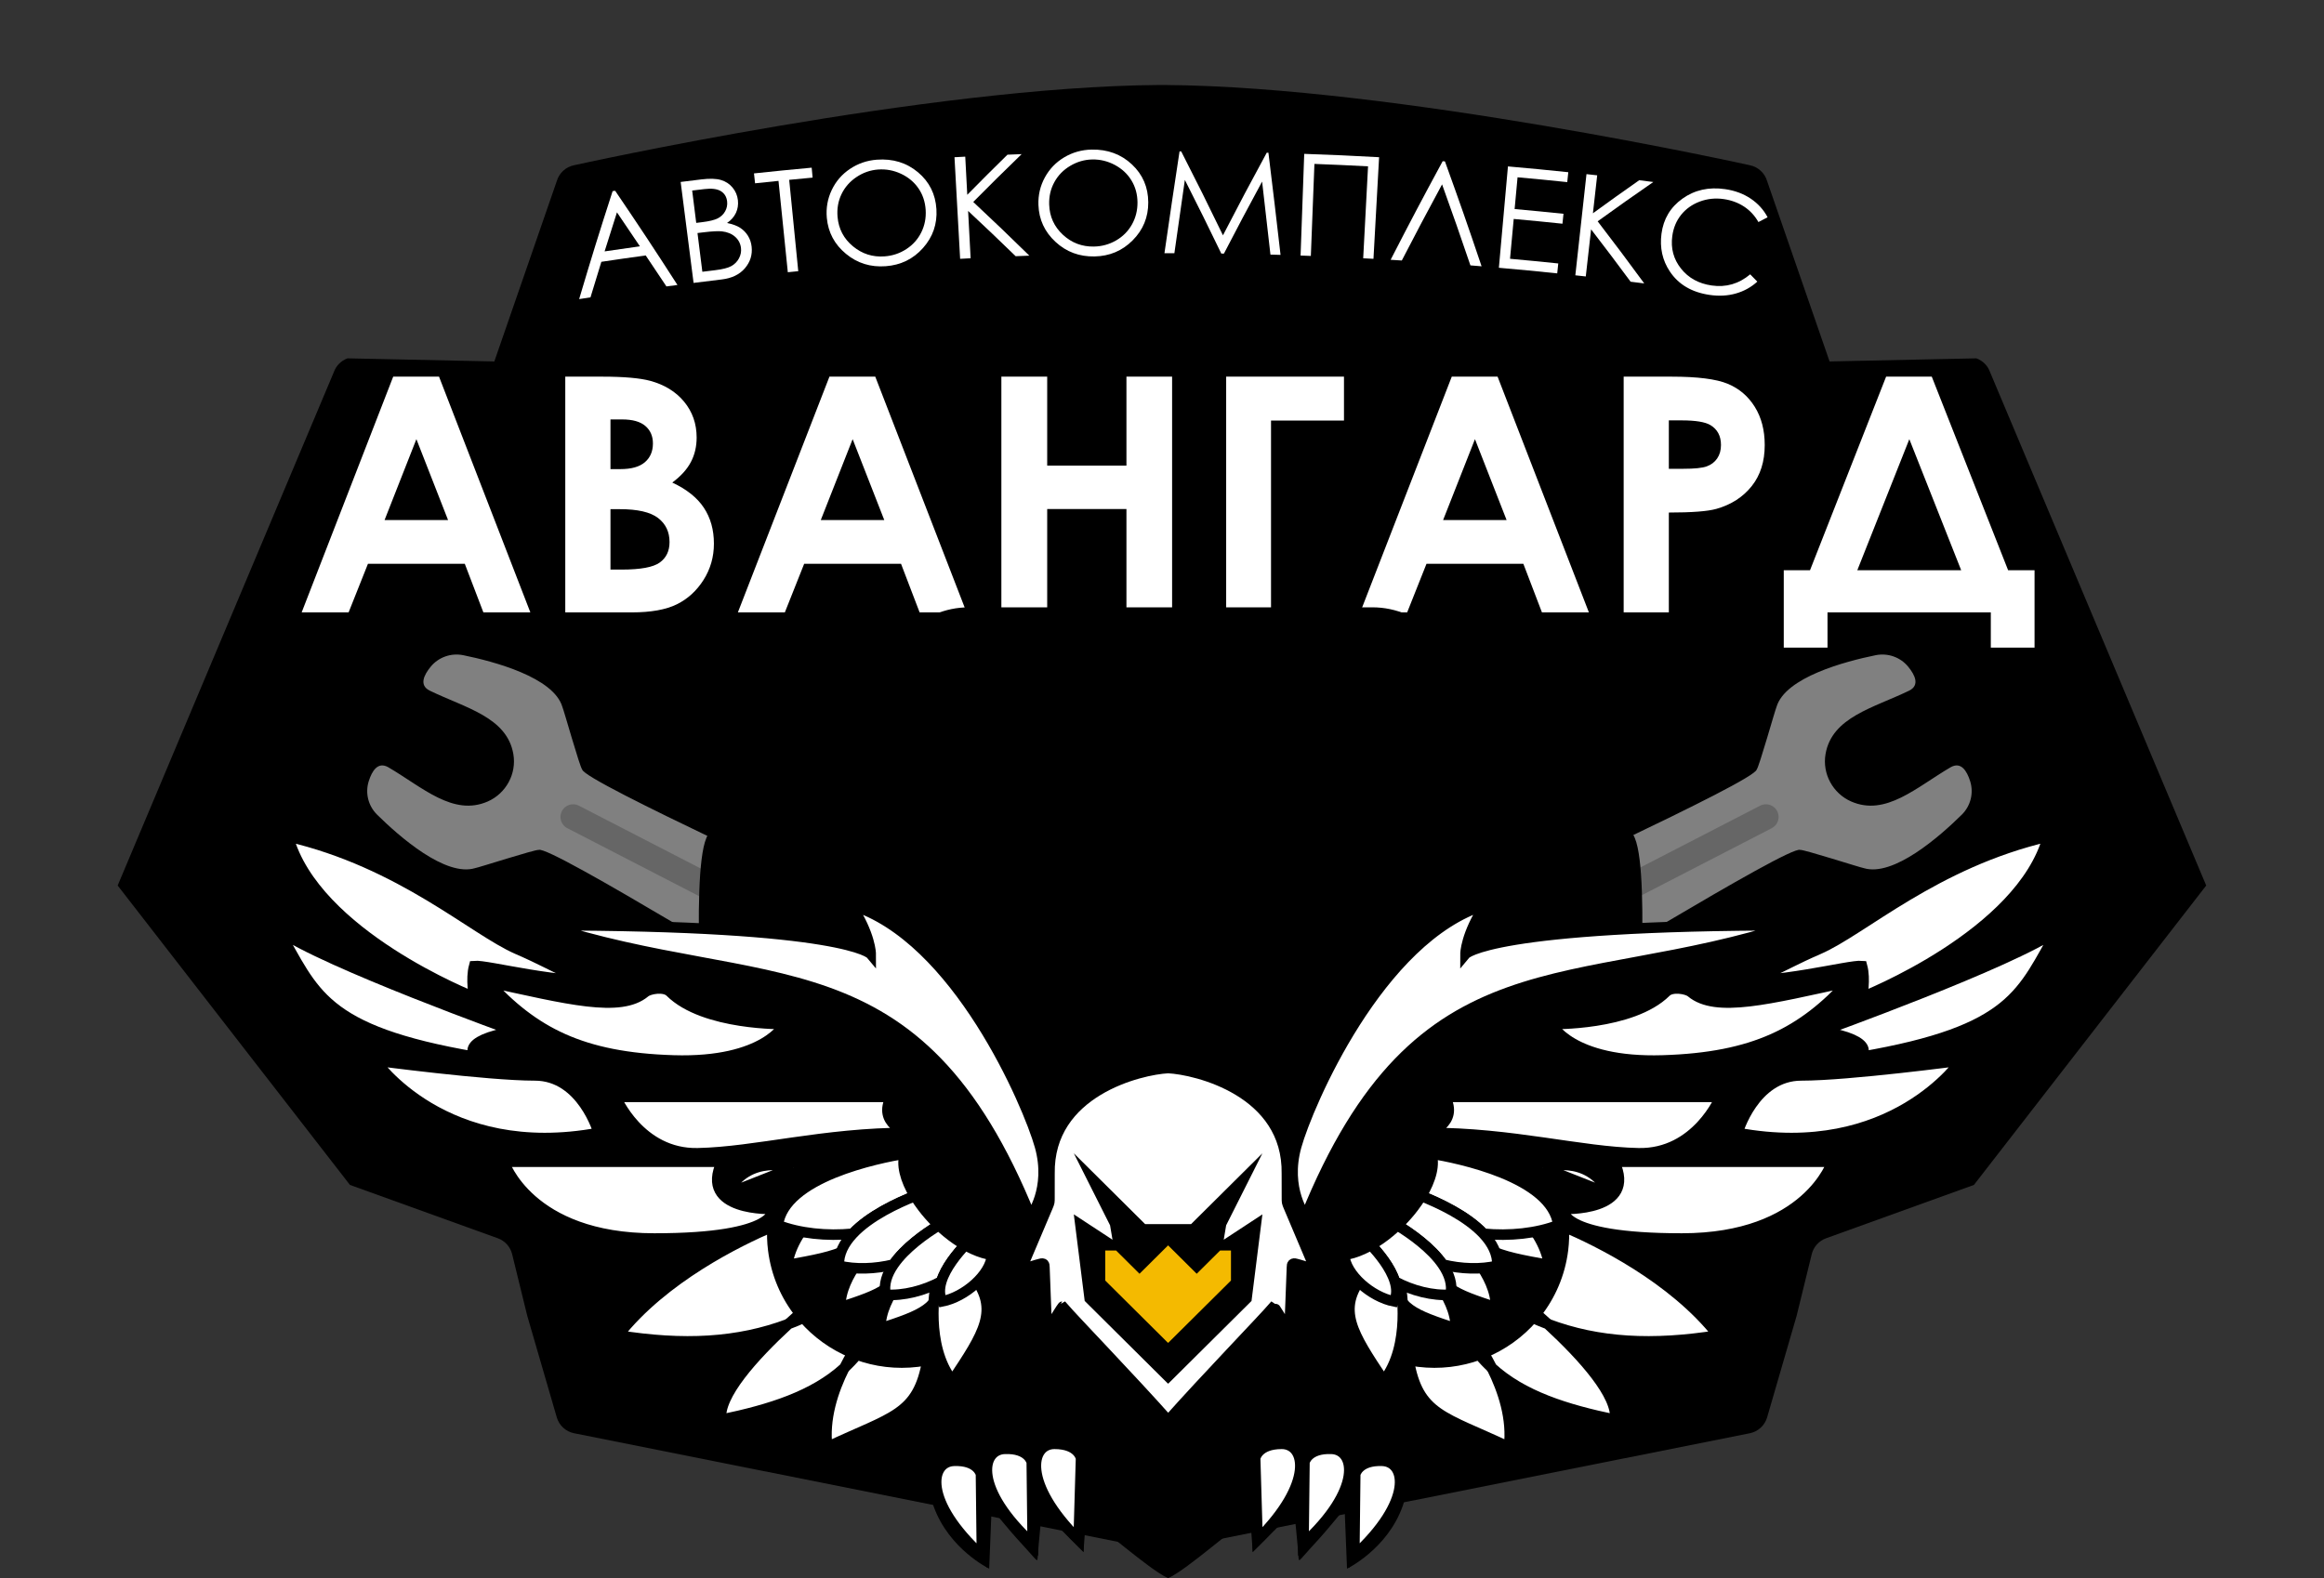
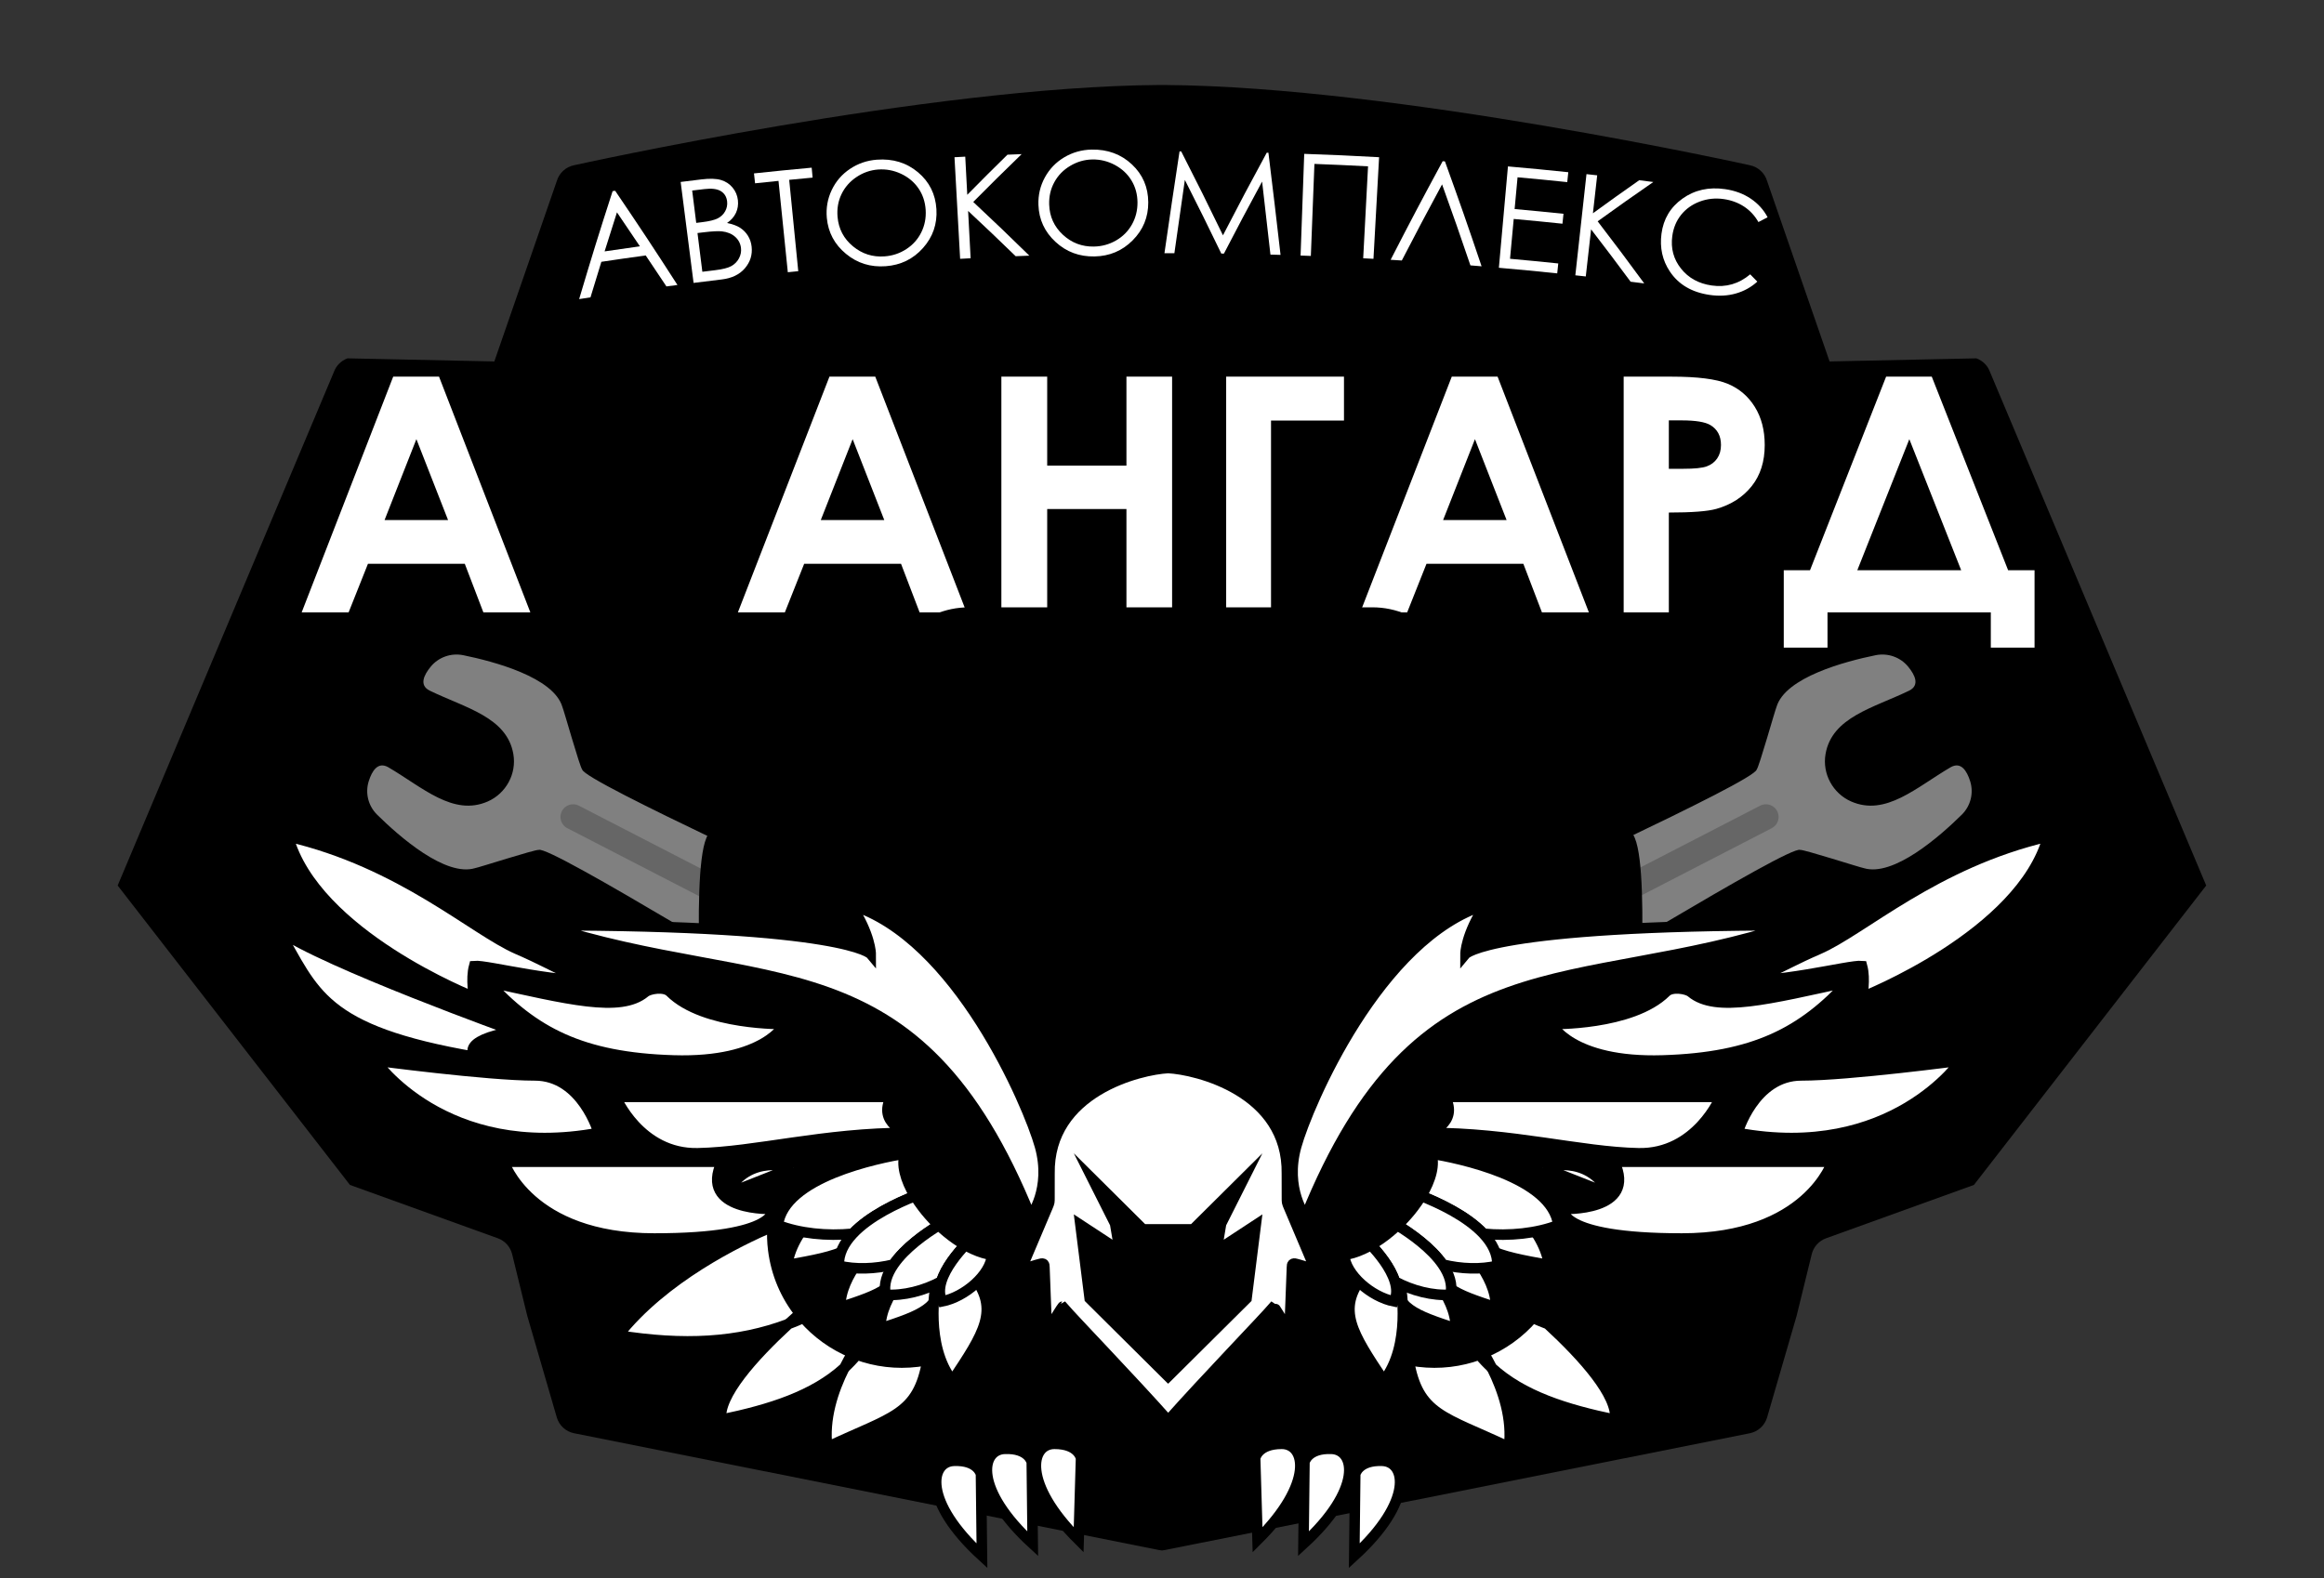
<svg xmlns="http://www.w3.org/2000/svg" viewBox="0 0 95.69 65.00" data-guides="{&quot;vertical&quot;:[],&quot;horizontal&quot;:[]}">
  <rect x="0" y="0" width="95.69" height="65.00" fill="#333333" stroke="none" />
  <defs>
    <linearGradient id="tSvgGradient315e38b4c6" x1="48.364" x2="48.052" y1="27.634" y2="47.271" color="rgb(51, 51, 51)" fill="rgb(0, 0, 0)" data-name="Безымянный градиент 5" gradientUnits="userSpaceOnUse" gradientTransform="">
      <stop offset="0" stop-color="hsl(358.344,100%,50%)" stop-opacity="1" transform="translate(-5952.155, -4967.5)" />
      <stop offset="1" stop-color="hsl(0,0%,0%)" stop-opacity="1" transform="translate(-5952.155, -4967.5)" />
    </linearGradient>
  </defs>
  <path fill="rgb(0, 0, 0)" stroke="none" fill-opacity="1" stroke-width="1" stroke-opacity="1" color="rgb(51, 51, 51)" id="tSvgbbb31e19f3" title="Path 1" d="M49.624 27.229C49.058 27.229 48.502 27.123 47.984 26.923C47.466 26.721 46.985 26.424 46.569 26.043" />
  <path fill="rgb(0, 0, 0)" stroke="none" fill-opacity="1" stroke-width="1" stroke-opacity="1" color="rgb(51, 51, 51)" id="tSvg10bc01754fd" title="Path 2" d="M48.116 63.346C48.152 63.353 48.189 63.359 48.226 63.361C48.139 63.369 48.053 63.364 47.967 63.346C47.967 63.336 47.967 63.326 47.967 63.316C48.017 63.326 48.066 63.336 48.116 63.346Z" />
  <path fill="rgb(0, 0, 0)" stroke="none" fill-opacity="1" stroke-width="1" stroke-opacity="1" color="rgb(51, 51, 51)" id="tSvgb954fc67a9" title="Path 3" d="M47.811 -1.013C47.764 -1.014 47.718 -1.013 47.671 -1.013C47.671 -1.014 47.671 -1.014 47.671 -1.014C47.718 -1.014 47.764 -1.014 47.811 -1.013Z" />
  <path fill="rgb(0, 0, 0)" stroke="none" fill-opacity="1" stroke-width="1" stroke-opacity="1" color="rgb(51, 51, 51)" id="tSvg14c76ce7511" title="Path 4" d="M90.84 36.472C87.652 40.582 84.464 44.693 81.276 48.803C79.246 49.536 77.217 50.268 75.187 51.001C74.893 51.107 74.673 51.352 74.598 51.654C74.391 52.499 74.184 53.344 73.977 54.189C73.571 55.586 73.165 56.982 72.76 58.379C72.663 58.711 72.388 58.963 72.047 59.031C64.065 60.625 56.084 62.219 48.102 63.813C48.052 63.824 48.002 63.833 47.952 63.843C47.916 63.85 47.88 63.855 47.843 63.858C47.806 63.856 47.77 63.85 47.734 63.843C47.684 63.833 47.634 63.824 47.584 63.813C39.602 62.219 31.621 60.625 23.639 59.031C23.297 58.963 23.023 58.711 22.926 58.379C22.52 56.982 22.114 55.586 21.708 54.189C21.501 53.344 21.294 52.499 21.087 51.654C21.012 51.352 20.793 51.107 20.499 51.001C18.469 50.268 16.439 49.536 14.409 48.803C11.221 44.693 8.033 40.582 4.845 36.472C7.812 29.422 10.78 22.372 13.747 15.322C13.841 15.06 14.047 14.854 14.31 14.759C16.324 14.802 18.339 14.844 20.354 14.887C21.211 12.411 22.069 9.934 22.926 7.457C23.023 7.125 23.297 6.873 23.639 6.805C23.639 6.805 38.234 3.564 47.703 3.501C47.749 3.501 47.796 3.5 47.843 3.501C47.89 3.5 47.936 3.501 47.983 3.501C57.451 3.564 72.047 6.805 72.047 6.805C72.388 6.873 72.663 7.125 72.76 7.457C73.617 9.934 74.474 12.411 75.332 14.887C77.346 14.844 79.361 14.802 81.376 14.759C81.639 14.854 81.845 15.06 81.938 15.322C84.906 22.372 87.873 29.422 90.84 36.472Z" style="" />
  <path fill="rgb(0, 0, 0)" stroke="none" fill-opacity="1" stroke-width="1" stroke-opacity="1" color="rgb(51, 51, 51)" id="tSvga0b919da46" title="Path 5" d="M47.81 -1.013C47.764 -1.013 47.718 -1.014 47.671 -1.013C47.718 -1.014 47.764 -1.014 47.81 -1.014C47.81 -1.014 47.81 -1.014 47.81 -1.013Z" />
  <path fill="rgb(0, 0, 0)" stroke="none" fill-opacity="1" stroke-width="1" stroke-opacity="1" color="rgb(51, 51, 51)" id="tSvg8a251b10b" title="Path 6" d="M48.226 63.316C48.226 63.326 48.226 63.336 48.226 63.346C48.14 63.364 48.053 63.369 47.967 63.361C48.004 63.358 48.04 63.353 48.075 63.346C48.126 63.336 48.176 63.326 48.226 63.316Z" />
  <path fill="rgb(255, 255, 255)" stroke="none" fill-opacity="1" stroke-width="1" stroke-opacity="1" color="rgb(51, 51, 51)" class="uuid-31b6a399-e3e4-4d05-94d1-955a8d927f1b" id="tSvg13a46d99b66" title="Path 7" d="M16.19 15.513C16.819 15.513 17.448 15.513 18.077 15.513C19.581 19.396 20.333 21.338 21.837 25.222C21.192 25.222 20.548 25.222 19.903 25.222C19.597 24.422 19.444 24.022 19.138 23.222C17.809 23.222 16.479 23.222 15.15 23.222C14.832 24.022 14.672 24.422 14.354 25.222C13.71 25.222 13.065 25.222 12.421 25.222C13.928 21.338 14.682 19.396 16.19 15.513ZM17.145 18.087C16.621 19.42 16.358 20.087 15.834 21.42C16.705 21.42 17.577 21.42 18.449 21.42C17.927 20.087 17.667 19.42 17.145 18.087Z" />
-   <path fill="rgb(255, 255, 255)" stroke="none" fill-opacity="1" stroke-width="1" stroke-opacity="1" color="rgb(51, 51, 51)" class="uuid-31b6a399-e3e4-4d05-94d1-955a8d927f1b" id="tSvg9823dc47c7" title="Path 8" d="M23.275 25.222C23.275 21.985 23.275 18.749 23.275 15.513C23.788 15.513 24.3 15.513 24.812 15.513C25.703 15.513 26.358 15.574 26.768 15.684C27.349 15.841 27.82 16.124 28.166 16.542C28.512 16.96 28.684 17.453 28.684 18.021C28.684 18.39 28.606 18.726 28.448 19.027C28.291 19.329 28.035 19.611 27.681 19.875C28.274 20.152 28.709 20.499 28.983 20.915C29.258 21.331 29.395 21.822 29.395 22.39C29.395 22.936 29.253 23.433 28.97 23.882C28.686 24.331 28.32 24.666 27.872 24.888C27.424 25.11 26.805 25.222 26.016 25.222C25.102 25.222 24.189 25.222 23.275 25.222ZM25.136 17.275C25.136 17.957 25.136 18.639 25.136 19.321C25.271 19.321 25.407 19.321 25.543 19.321C25.996 19.321 26.333 19.227 26.553 19.037C26.773 18.848 26.884 18.59 26.884 18.265C26.884 17.961 26.779 17.721 26.57 17.542C26.361 17.364 26.043 17.275 25.616 17.275C25.456 17.275 25.296 17.275 25.136 17.275ZM25.136 20.971C25.136 21.801 25.136 22.63 25.136 23.459C25.291 23.459 25.447 23.459 25.602 23.459C26.375 23.459 26.896 23.363 27.165 23.169C27.434 22.975 27.568 22.694 27.568 22.324C27.568 21.906 27.41 21.576 27.095 21.334C26.779 21.092 26.255 20.971 25.523 20.971C25.393 20.971 25.265 20.971 25.136 20.971Z" />
  <path fill="rgb(255, 255, 255)" stroke="none" fill-opacity="1" stroke-width="1" stroke-opacity="1" color="rgb(51, 51, 51)" class="uuid-31b6a399-e3e4-4d05-94d1-955a8d927f1b" id="tSvg9e650b6599" title="Path 9" d="M34.152 15.513C34.781 15.513 35.41 15.513 36.039 15.513C37.542 19.396 38.294 21.338 39.798 25.222C39.154 25.222 38.509 25.222 37.865 25.222C37.559 24.422 37.406 24.022 37.1 23.222C35.77 23.222 34.441 23.222 33.111 23.222C32.793 24.022 32.634 24.422 32.316 25.222C31.671 25.222 31.027 25.222 30.382 25.222C31.89 21.338 32.644 19.396 34.152 15.513ZM35.107 18.087C34.582 19.42 34.32 20.087 33.795 21.42C34.667 21.42 35.539 21.42 36.41 21.42C35.889 20.087 35.628 19.42 35.107 18.087Z" />
  <path fill="rgb(255, 255, 255)" stroke="none" fill-opacity="1" stroke-width="1" stroke-opacity="1" color="rgb(51, 51, 51)" class="uuid-31b6a399-e3e4-4d05-94d1-955a8d927f1b" id="tSvg12c50abf5a7" title="Path 10" d="M41.231 15.513C41.86 15.513 42.489 15.513 43.118 15.513C43.118 16.734 43.118 17.955 43.118 19.176C44.205 19.176 45.293 19.176 46.381 19.176C46.381 17.955 46.381 16.734 46.381 15.513C47.008 15.513 47.634 15.513 48.261 15.513C48.261 18.749 48.261 21.985 48.261 25.222C47.634 25.222 47.008 25.222 46.381 25.222C46.381 23.803 46.381 22.384 46.381 20.965C45.293 20.965 44.205 20.965 43.118 20.965C43.118 22.384 43.118 23.803 43.118 25.222C42.489 25.222 41.86 25.222 41.231 25.222C41.231 21.985 41.231 18.749 41.231 15.513Z" />
  <path fill="rgb(255, 255, 255)" stroke="none" fill-opacity="1" stroke-width="1" stroke-opacity="1" color="rgb(51, 51, 51)" class="uuid-31b6a399-e3e4-4d05-94d1-955a8d927f1b" id="tSvg4b32f8cedc" title="Path 11" d="M50.487 15.513C52.104 15.513 53.721 15.513 55.338 15.513C55.338 16.116 55.338 16.718 55.338 17.321C54.337 17.321 53.336 17.321 52.334 17.321C52.334 19.955 52.334 22.588 52.334 25.222C51.718 25.222 51.103 25.222 50.487 25.222C50.487 21.985 50.487 18.749 50.487 15.513Z" />
  <path fill="rgb(255, 255, 255)" stroke="none" fill-opacity="1" stroke-width="1" stroke-opacity="1" color="rgb(51, 51, 51)" class="uuid-31b6a399-e3e4-4d05-94d1-955a8d927f1b" id="tSvgc38c860b9a" title="Path 12" d="M59.776 15.513C60.405 15.513 61.034 15.513 61.663 15.513C63.166 19.396 63.918 21.338 65.422 25.222C64.778 25.222 64.133 25.222 63.489 25.222C63.182 24.422 63.029 24.022 62.724 23.222C61.394 23.222 60.064 23.222 58.735 23.222C58.417 24.022 58.258 24.422 57.94 25.222C57.295 25.222 56.651 25.222 56.006 25.222C57.514 21.338 58.268 19.396 59.776 15.513ZM60.731 18.087C60.206 19.42 59.944 20.087 59.419 21.42C60.291 21.42 61.163 21.42 62.034 21.42C61.513 20.087 61.252 19.42 60.731 18.087Z" />
  <path fill="rgb(255, 255, 255)" stroke="none" fill-opacity="1" stroke-width="1" stroke-opacity="1" color="rgb(51, 51, 51)" class="uuid-31b6a399-e3e4-4d05-94d1-955a8d927f1b" id="tSvg17e313d7f30" title="Path 13" d="M66.854 15.513C67.512 15.513 68.17 15.513 68.828 15.513C69.895 15.513 70.665 15.611 71.137 15.806C71.608 16.002 71.981 16.319 72.253 16.757C72.526 17.195 72.662 17.719 72.662 18.331C72.662 19.009 72.484 19.572 72.127 20.021C71.77 20.47 71.285 20.784 70.675 20.958C70.317 21.06 69.663 21.11 68.714 21.11C68.714 22.48 68.714 23.851 68.714 25.222C68.094 25.222 67.474 25.222 66.854 25.222C66.854 21.985 66.854 18.749 66.854 15.513ZM68.714 19.308C68.912 19.308 69.109 19.308 69.306 19.308C69.771 19.308 70.094 19.275 70.276 19.208C70.458 19.142 70.601 19.033 70.705 18.881C70.809 18.729 70.861 18.544 70.861 18.328C70.861 17.953 70.713 17.679 70.422 17.506C70.21 17.38 69.816 17.314 69.24 17.314C69.064 17.314 68.889 17.314 68.714 17.314C68.714 17.979 68.714 18.643 68.714 19.308Z" />
  <path fill="rgb(255, 255, 255)" stroke="none" fill-opacity="1" stroke-width="1" stroke-opacity="1" color="rgb(51, 51, 51)" class="uuid-31b6a399-e3e4-4d05-94d1-955a8d927f1b" id="tSvg4ad679ed75" title="Path 14" d="M77.66 15.513C78.287 15.513 78.913 15.513 79.54 15.513C80.798 18.702 81.427 20.297 82.684 23.486C83.047 23.486 83.409 23.486 83.772 23.486C83.772 24.549 83.772 25.611 83.772 26.674C83.172 26.674 82.572 26.674 81.971 26.674C81.971 26.19 81.971 25.706 81.971 25.222C79.73 25.222 77.488 25.222 75.247 25.222C75.247 25.706 75.247 26.19 75.247 26.674C74.646 26.674 74.046 26.674 73.446 26.674C73.446 25.611 73.446 24.549 73.446 23.486C73.806 23.486 74.167 23.486 74.527 23.486C75.78 20.297 76.407 18.702 77.66 15.513ZM78.616 18.088C77.759 20.247 77.331 21.327 76.474 23.486C77.9 23.486 79.325 23.486 80.751 23.486C80.039 21.687 79.327 19.887 78.616 18.088Z" />
  <path fill="rgb(255, 255, 255)" stroke="none" fill-opacity="1" stroke-width="1" stroke-opacity="1" color="rgb(51, 51, 51)" class="uuid-31b6a399-e3e4-4d05-94d1-955a8d927f1b" id="tSvg15131deeb2e" title="Path 15" d="M25.329 7.857C26.376 9.401 26.889 10.177 27.894 11.737C27.712 11.761 27.622 11.773 27.44 11.797C27.101 11.285 26.931 11.03 26.587 10.521C25.856 10.621 25.491 10.674 24.761 10.783C24.579 11.368 24.49 11.661 24.313 12.247C24.126 12.275 24.033 12.29 23.846 12.319C24.375 10.539 24.65 9.649 25.224 7.873C25.266 7.867 25.287 7.864 25.329 7.857ZM25.403 8.746C25.196 9.389 25.095 9.711 24.894 10.354C25.475 10.268 25.766 10.226 26.348 10.145C25.973 9.585 25.784 9.305 25.403 8.746Z" />
  <path fill="rgb(255, 255, 255)" stroke="none" fill-opacity="1" stroke-width="1" stroke-opacity="1" color="rgb(51, 51, 51)" class="uuid-31b6a399-e3e4-4d05-94d1-955a8d927f1b" id="tSvg18a8d01f029" title="Path 16" d="M28.026 7.494C28.367 7.451 28.538 7.43 28.879 7.389C29.222 7.347 29.491 7.356 29.684 7.413C29.878 7.47 30.037 7.574 30.162 7.724C30.287 7.874 30.361 8.048 30.383 8.246C30.404 8.431 30.377 8.605 30.302 8.768C30.226 8.93 30.104 9.069 29.936 9.184C30.167 9.231 30.347 9.299 30.478 9.384C30.609 9.47 30.716 9.58 30.798 9.713C30.88 9.846 30.93 9.995 30.948 10.159C30.985 10.493 30.892 10.79 30.671 11.049C30.449 11.308 30.131 11.461 29.714 11.51C29.251 11.565 29.02 11.593 28.558 11.652C28.345 9.989 28.238 9.157 28.026 7.494ZM28.5 7.848C28.567 8.381 28.601 8.647 28.667 9.18C28.765 9.168 28.814 9.162 28.912 9.15C29.209 9.114 29.425 9.061 29.558 8.991C29.692 8.921 29.793 8.823 29.861 8.697C29.929 8.572 29.955 8.438 29.939 8.297C29.917 8.106 29.831 7.965 29.68 7.872C29.529 7.78 29.302 7.751 29 7.788C28.8 7.812 28.7 7.824 28.5 7.848ZM28.719 9.598C28.799 10.236 28.839 10.555 28.919 11.193C29.128 11.167 29.233 11.154 29.442 11.129C29.751 11.092 29.974 11.036 30.111 10.96C30.248 10.884 30.353 10.778 30.426 10.642C30.499 10.506 30.527 10.364 30.51 10.216C30.489 10.031 30.409 9.877 30.269 9.753C30.13 9.629 29.949 9.555 29.726 9.529C29.576 9.512 29.321 9.525 28.96 9.569C28.864 9.581 28.816 9.587 28.719 9.598Z" />
  <path fill="rgb(255, 255, 255)" stroke="none" fill-opacity="1" stroke-width="1" stroke-opacity="1" color="rgb(51, 51, 51)" class="uuid-31b6a399-e3e4-4d05-94d1-955a8d927f1b" id="tSvg176e538884f" title="Path 17" d="M31.09 7.55C31.072 7.387 31.063 7.305 31.045 7.142C31.995 7.041 32.47 6.994 33.421 6.906C33.436 7.07 33.444 7.152 33.459 7.315C33.073 7.35 32.88 7.369 32.495 7.407C32.644 8.911 32.718 9.664 32.868 11.169C32.696 11.186 32.61 11.194 32.438 11.212C32.284 9.707 32.207 8.955 32.054 7.45C31.668 7.489 31.475 7.509 31.09 7.55Z" />
  <path fill="rgb(255, 255, 255)" stroke="none" fill-opacity="1" stroke-width="1" stroke-opacity="1" color="rgb(51, 51, 51)" class="uuid-31b6a399-e3e4-4d05-94d1-955a8d927f1b" id="tSvg86ab6bf34c" title="Path 18" d="M36.105 6.577C36.763 6.528 37.329 6.702 37.799 7.096C38.268 7.49 38.519 7.998 38.557 8.616C38.594 9.229 38.408 9.761 38.004 10.215C37.599 10.669 37.09 10.918 36.472 10.964C35.846 11.011 35.3 10.842 34.832 10.454C34.363 10.067 34.099 9.574 34.044 8.973C34.008 8.572 34.074 8.191 34.244 7.831C34.414 7.471 34.665 7.179 34.997 6.957C35.329 6.734 35.699 6.607 36.105 6.577ZM36.155 6.982C35.834 7.006 35.536 7.11 35.263 7.294C34.989 7.478 34.784 7.714 34.647 8C34.51 8.287 34.457 8.597 34.486 8.933C34.529 9.429 34.742 9.832 35.121 10.145C35.5 10.458 35.933 10.596 36.425 10.559C36.754 10.534 37.053 10.434 37.322 10.257C37.591 10.081 37.795 9.851 37.935 9.568C38.075 9.284 38.135 8.976 38.114 8.642C38.092 8.31 37.994 8.015 37.817 7.757C37.639 7.499 37.4 7.298 37.098 7.157C36.796 7.016 36.481 6.958 36.155 6.982Z" />
  <path fill="rgb(255, 255, 255)" stroke="none" fill-opacity="1" stroke-width="1" stroke-opacity="1" color="rgb(51, 51, 51)" class="uuid-31b6a399-e3e4-4d05-94d1-955a8d927f1b" id="tSvg9ac917d47b" title="Path 19" d="M39.301 6.476C39.478 6.466 39.567 6.461 39.744 6.452C39.777 7.08 39.794 7.394 39.827 8.023C40.482 7.359 40.813 7.028 41.482 6.371C41.715 6.362 41.832 6.357 42.066 6.348C41.259 7.131 40.86 7.525 40.073 8.318C41.01 9.196 41.472 9.639 42.383 10.53C42.157 10.539 42.045 10.543 41.819 10.552C41.046 9.802 40.654 9.429 39.862 8.688C39.903 9.468 39.923 9.858 39.965 10.637C39.792 10.646 39.706 10.651 39.533 10.66C39.44 8.986 39.394 8.15 39.301 6.476Z" />
  <path fill="rgb(255, 255, 255)" stroke="none" fill-opacity="1" stroke-width="1" stroke-opacity="1" color="rgb(51, 51, 51)" class="uuid-31b6a399-e3e4-4d05-94d1-955a8d927f1b" id="tSvg7449c46400" title="Path 20" d="M44.947 6.161C45.606 6.148 46.161 6.353 46.608 6.773C47.054 7.192 47.276 7.713 47.279 8.332C47.282 8.946 47.067 9.467 46.638 9.898C46.209 10.33 45.687 10.55 45.068 10.562C44.44 10.574 43.906 10.375 43.46 9.962C43.013 9.549 42.778 9.043 42.757 8.439C42.743 8.037 42.83 7.66 43.02 7.311C43.21 6.961 43.477 6.683 43.82 6.479C44.164 6.275 44.54 6.169 44.947 6.161ZM44.974 6.568C44.652 6.574 44.35 6.662 44.066 6.831C43.783 6.999 43.565 7.223 43.413 7.502C43.26 7.78 43.189 8.087 43.2 8.424C43.215 8.921 43.405 9.336 43.765 9.669C44.126 10.003 44.551 10.164 45.044 10.155C45.373 10.148 45.676 10.064 45.955 9.903C46.233 9.742 46.45 9.524 46.606 9.248C46.761 8.973 46.838 8.668 46.836 8.334C46.833 8.001 46.751 7.701 46.589 7.434C46.427 7.166 46.199 6.953 45.906 6.795C45.612 6.638 45.301 6.562 44.974 6.568Z" />
  <path fill="rgb(255, 255, 255)" stroke="none" fill-opacity="1" stroke-width="1" stroke-opacity="1" color="rgb(51, 51, 51)" class="uuid-31b6a399-e3e4-4d05-94d1-955a8d927f1b" id="tSvg1517ad67d0" title="Path 21" d="M47.946 10.428C48.188 8.751 48.312 7.913 48.567 6.237C48.595 6.237 48.609 6.237 48.637 6.238C49.34 7.616 49.684 8.307 50.355 9.692C51.061 8.327 51.422 7.646 52.158 6.289C52.185 6.29 52.199 6.29 52.227 6.291C52.433 7.974 52.533 8.815 52.726 10.498C52.56 10.493 52.477 10.491 52.31 10.486C52.176 9.283 52.108 8.682 51.967 7.479C51.327 8.662 51.012 9.256 50.395 10.445C50.352 10.445 50.33 10.444 50.287 10.444C49.699 9.227 49.398 8.62 48.786 7.41C48.61 8.617 48.524 9.22 48.355 10.428C48.192 10.428 48.11 10.428 47.946 10.428Z" />
  <path fill="rgb(255, 255, 255)" stroke="none" fill-opacity="1" stroke-width="1" stroke-opacity="1" color="rgb(51, 51, 51)" class="uuid-31b6a399-e3e4-4d05-94d1-955a8d927f1b" id="tSvg70ea160647" title="Path 22" d="M53.701 6.337C54.934 6.38 55.551 6.408 56.784 6.475C56.691 8.149 56.645 8.986 56.552 10.66C56.383 10.651 56.298 10.646 56.129 10.638C56.209 9.123 56.249 8.366 56.329 6.851C55.446 6.805 55.004 6.785 54.121 6.751C54.062 8.267 54.033 9.025 53.974 10.541C53.805 10.534 53.72 10.531 53.551 10.525C53.611 8.85 53.641 8.012 53.701 6.337Z" />
  <path fill="rgb(255, 255, 255)" stroke="none" fill-opacity="1" stroke-width="1" stroke-opacity="1" color="rgb(51, 51, 51)" class="uuid-31b6a399-e3e4-4d05-94d1-955a8d927f1b" id="tSvg1ae19064e1" title="Path 23" d="M61.004 10.968C60.82 10.953 60.728 10.945 60.544 10.93C60.09 9.594 59.856 8.927 59.377 7.594C58.702 8.844 58.371 9.471 57.719 10.729C57.535 10.717 57.443 10.711 57.259 10.7C58.096 9.071 58.525 8.259 59.401 6.64C59.439 6.643 59.458 6.644 59.495 6.647C60.119 8.373 60.42 9.237 61.004 10.968Z" />
  <path fill="rgb(255, 255, 255)" stroke="none" fill-opacity="1" stroke-width="1" stroke-opacity="1" color="rgb(51, 51, 51)" class="uuid-31b6a399-e3e4-4d05-94d1-955a8d927f1b" id="tSvgc852c4a46" title="Path 24" d="M62.089 6.854C63.084 6.942 63.581 6.99 64.574 7.093C64.557 7.256 64.548 7.338 64.531 7.501C63.713 7.416 63.303 7.376 62.485 7.302C62.436 7.825 62.412 8.086 62.364 8.61C63.169 8.683 63.572 8.722 64.376 8.805C64.359 8.969 64.351 9.05 64.334 9.214C63.531 9.13 63.13 9.091 62.327 9.018C62.266 9.674 62.236 10.002 62.175 10.658C62.97 10.73 63.367 10.769 64.161 10.851C64.144 11.015 64.135 11.096 64.118 11.259C63.158 11.16 62.678 11.114 61.716 11.029C61.865 9.359 61.94 8.524 62.089 6.854Z" />
  <path fill="rgb(255, 255, 255)" stroke="none" fill-opacity="1" stroke-width="1" stroke-opacity="1" color="rgb(51, 51, 51)" class="uuid-31b6a399-e3e4-4d05-94d1-955a8d927f1b" id="tSvg82ab89c629" title="Path 25" d="M65.323 7.172C65.499 7.192 65.588 7.201 65.764 7.221C65.694 7.846 65.658 8.159 65.588 8.784C66.343 8.235 66.725 7.963 67.494 7.423C67.726 7.452 67.843 7.466 68.075 7.496C67.149 8.137 66.691 8.461 65.783 9.115C66.564 10.134 66.947 10.646 67.701 11.673C67.477 11.645 67.364 11.631 67.14 11.603C66.499 10.737 66.173 10.305 65.513 9.446C65.425 10.222 65.381 10.61 65.294 11.386C65.122 11.367 65.036 11.357 64.864 11.339C65.047 9.672 65.139 8.839 65.323 7.172Z" />
  <path fill="rgb(255, 255, 255)" stroke="none" fill-opacity="1" stroke-width="1" stroke-opacity="1" color="rgb(51, 51, 51)" class="uuid-31b6a399-e3e4-4d05-94d1-955a8d927f1b" id="tSvgb3f3a382cc" title="Path 26" d="M72.78 8.948C72.629 9.027 72.553 9.066 72.402 9.146C72.253 8.882 72.056 8.67 71.812 8.509C71.568 8.349 71.289 8.245 70.975 8.2C70.631 8.15 70.301 8.184 69.986 8.302C69.671 8.421 69.415 8.604 69.218 8.85C69.021 9.097 68.901 9.388 68.856 9.723C68.787 10.229 68.908 10.675 69.215 11.062C69.522 11.449 69.942 11.681 70.477 11.758C71.068 11.844 71.594 11.692 72.064 11.299C72.181 11.419 72.24 11.479 72.357 11.599C72.105 11.829 71.812 11.991 71.477 12.087C71.141 12.183 70.781 12.203 70.395 12.147C69.66 12.04 69.113 11.719 68.753 11.178C68.45 10.723 68.335 10.205 68.411 9.627C68.491 9.019 68.778 8.535 69.277 8.18C69.775 7.824 70.362 7.693 71.029 7.79C71.433 7.848 71.785 7.979 72.086 8.182C72.387 8.384 72.618 8.64 72.78 8.948Z" />
  <path fill="rgb(128, 128, 128)" stroke="none" fill-opacity="1" stroke-width="1" stroke-opacity="1" color="rgb(51, 51, 51)" class="uuid-1479af59-a4d5-4a15-95f2-84e872611ae2" id="tSvg6bb5f5ad96" title="Path 27" d="M15.181 32.18C15.03 32.665 15.163 33.193 15.526 33.552C16.43 34.445 18.345 36.133 19.57 35.753C19.702 35.735 22.048 34.978 22.178 35.006C22.617 34.778 32.813 41.13 33.182 41.177C33.316 41.224 33.584 40.984 33.858 40.673C34.479 39.97 34.931 39.135 35.177 38.233C35.287 37.834 35.34 37.48 35.227 37.394C34.984 37.116 24.022 32.18 23.971 31.691C23.875 31.599 23.214 29.238 23.157 29.119C22.799 27.894 20.325 27.241 19.076 26.986C18.575 26.884 18.058 27.065 17.735 27.458C17.446 27.809 17.254 28.225 17.691 28.444C19.161 29.157 20.875 29.533 21.137 31.058C21.277 31.867 20.838 32.678 20.083 33.01C18.658 33.635 17.395 32.423 15.985 31.599C15.56 31.359 15.317 31.747 15.181 32.18Z" />
  <line color="rgb(51, 51, 51)" stroke-linecap="round" stroke-linejoin="round" stroke-width="1.042" stroke="rgb(102, 102, 102)" class="uuid-bf361b01-6bb8-4ac4-8bff-9b172db0a0b1" x1="23.598" y1="33.647" x2="33.366" y2="38.686" id="tSvg17814acd529" title="Line 1" fill="none" fill-opacity="1" stroke-opacity="1" style="transform-origin: 28.482px 36.166px;" />
  <path fill="rgb(128, 128, 128)" stroke="none" fill-opacity="1" stroke-width="1" stroke-opacity="1" color="rgb(51, 51, 51)" class="uuid-1479af59-a4d5-4a15-95f2-84e872611ae2" id="tSvgc4fcea9449" title="Path 28" d="M81.122 32.18C81.273 32.665 81.14 33.193 80.778 33.552C79.873 34.445 77.958 36.133 76.733 35.753C76.602 35.735 74.255 34.978 74.125 35.006C73.687 34.778 63.49 41.13 63.122 41.177C62.987 41.224 62.72 40.984 62.445 40.673C61.825 39.97 61.373 39.135 61.126 38.233C61.016 37.834 60.963 37.48 61.076 37.394C61.32 37.116 72.282 32.18 72.332 31.691C72.428 31.599 73.089 29.238 73.146 29.119C73.504 27.894 75.979 27.241 77.227 26.986C77.729 26.884 78.245 27.065 78.568 27.458C78.857 27.809 79.049 28.225 78.612 28.444C77.142 29.157 75.428 29.533 75.166 31.058C75.026 31.867 75.465 32.678 76.221 33.01C77.646 33.635 78.908 32.423 80.319 31.599C80.744 31.359 80.986 31.747 81.122 32.18Z" />
  <line color="rgb(51, 51, 51)" stroke-linecap="round" stroke-linejoin="round" stroke-width="1.042" stroke="rgb(102, 102, 102)" class="uuid-bf361b01-6bb8-4ac4-8bff-9b172db0a0b1" x1="72.712" y1="33.647" x2="62.945" y2="38.686" id="tSvgaa60c2ea95" title="Line 2" fill="none" fill-opacity="1" stroke-opacity="1" style="transform-origin: 67.829px 36.166px;" />
  <path fill="rgb(0, 0, 0)" stroke="none" fill-opacity="1" stroke-width="1" stroke-opacity="1" color="rgb(51, 51, 51)" id="tSvg954f376c8d" title="Path 29" d="M64.523 34.744C64.106 35.126 63.626 35.423 63.107 35.624C62.589 35.825 62.034 35.931 61.467 35.931C52.553 35.931 43.639 35.931 34.725 35.931C34.159 35.931 33.603 35.825 33.086 35.624C32.567 35.423 32.086 35.126 31.67 34.744C42.621 34.744 53.572 34.744 64.523 34.744Z" />
  <path fill="url(#tSvgGradient315e38b4c6)" stroke="rgb(0, 0, 0)" fill-opacity="1" stroke-width="0.217" stroke-opacity="1" color="rgb(51, 51, 51)" stroke-miterlimit="10" class="uuid-eebd7cd7-9a12-4b9d-992b-55fc8a2e239b" id="tSvg13afbcd93ad" title="Path 30" d="M67.213 34.556C66.819 33.61 64.621 31.813 63.965 31.29C63.904 31.242 63.94 31.148 64.017 31.146C66.891 31.117 65.514 28.77 64.874 28.77C64.077 28.77 63.281 28.77 62.485 28.77C62.192 28.77 62.09 29.116 62.055 29.334C62.044 29.402 61.96 29.426 61.914 29.375C61.5 28.915 60.121 27.387 59.015 26.207C58.366 25.515 57.458 25.122 56.506 25.122C50.968 25.122 45.43 25.122 39.892 25.122C38.94 25.122 38.031 25.515 37.383 26.207C36.277 27.387 34.897 28.915 34.484 29.375C34.438 29.426 34.353 29.402 34.343 29.334C34.308 29.116 34.206 28.77 33.913 28.77C33.116 28.77 32.32 28.77 31.524 28.77C30.883 28.77 29.507 31.117 32.381 31.146C32.458 31.148 32.493 31.242 32.433 31.29C31.776 31.813 29.578 33.61 29.184 34.556C28.532 36.119 29.13 44.141 29.181 45.292C29.183 45.336 29.219 45.368 29.262 45.368C41.886 45.368 54.511 45.368 67.135 45.368C67.179 45.368 67.215 45.336 67.217 45.292C67.269 44.141 67.866 36.119 67.213 34.556ZM64.46 37.27C64.083 37.584 63.661 37.831 63.209 38.006C62.692 38.207 62.136 38.313 61.57 38.313C52.656 38.313 43.742 38.313 34.828 38.313C34.261 38.313 33.706 38.207 33.188 38.006C32.737 37.831 32.314 37.584 31.938 37.27C31.879 37.221 31.913 37.126 31.99 37.126C42.796 37.126 53.602 37.126 64.407 37.126C64.484 37.126 64.519 37.221 64.46 37.27Z" />
  <path fill="rgb(0, 0, 0)" stroke="rgb(0, 0, 0)" fill-opacity="1" stroke-width="0.217" stroke-opacity="1" color="rgb(51, 51, 51)" stroke-miterlimit="10" class="uuid-cef9e5b9-0982-4321-ad77-9e8d9d5b21b3" id="tSvg1063b9c8161" title="Path 31" d="M64.46 37.27C64.083 37.584 63.661 37.831 63.209 38.006C62.692 38.207 62.136 38.313 61.57 38.313C52.656 38.313 43.742 38.313 34.828 38.313C34.261 38.313 33.706 38.207 33.188 38.006C32.737 37.831 32.314 37.584 31.938 37.27C31.879 37.221 31.913 37.126 31.99 37.126C42.796 37.126 53.602 37.126 64.407 37.126C64.484 37.126 64.519 37.221 64.46 37.27Z" />
  <path fill="rgb(0, 0, 0)" stroke="none" fill-opacity="1" stroke-width="1" stroke-opacity="1" color="rgb(51, 51, 51)" id="tSvg57875783b" title="Path 32" d="M61.375 32.764C52.614 32.764 43.854 32.764 35.093 32.764C34.695 32.764 34.485 32.296 34.751 32.002C36.082 30.527 37.413 29.052 38.745 27.578C39.196 27.078 39.839 26.793 40.515 26.793C45.661 26.793 50.807 26.793 55.953 26.793C56.629 26.793 57.272 27.078 57.723 27.578C59.055 29.052 60.386 30.527 61.718 32.002C61.983 32.296 61.773 32.764 61.375 32.764Z" />
  <path fill="rgb(0, 0, 0)" stroke="none" fill-opacity="1" stroke-width="1" stroke-opacity="1" color="rgb(51, 51, 51)" id="tSvgb78952b142" title="Path 33" d="M48.098 30.229C48.098 30.23 48.098 30.23 48.098 30.23C48.097 30.231 48.096 30.232 48.094 30.233C48.094 30.231 48.094 30.228 48.094 30.225C48.096 30.227 48.097 30.228 48.098 30.229Z" />
  <path fill="rgb(0, 0, 0)" stroke="none" fill-opacity="1" stroke-width="1" stroke-opacity="1" color="rgb(51, 51, 51)" id="tSvg19c3b02048" title="Path 34" d="M48.098 30.225C48.098 30.228 48.098 30.231 48.098 30.233C48.097 30.232 48.096 30.231 48.095 30.23C48.095 30.23 48.095 30.23 48.095 30.229C48.096 30.228 48.097 30.227 48.098 30.225Z" />
  <path fill="rgb(0, 0, 0)" stroke="none" fill-opacity="1" stroke-width="1" stroke-opacity="1" color="rgb(51, 51, 51)" x="27.205" y="55.374" width="9.044" height="9.044" rx="3.118" ry="3.118" id="tSvg16055ce30f" title="Rectangle 1" d="M29.418 44.022C29.418 42.452 30.699 41.179 32.28 41.179C33.139 41.179 33.998 41.179 34.857 41.179C36.437 41.179 37.719 42.452 37.719 44.022C37.719 44.875 37.719 45.729 37.719 46.582C37.719 48.152 36.437 49.425 34.857 49.425C33.998 49.425 33.139 49.425 32.28 49.425C30.699 49.425 29.418 48.152 29.418 46.582C29.418 45.729 29.418 44.875 29.418 44.022" style="transform-origin: -17824.4px -14855.1px;" />
  <path fill="rgb(0, 0, 0)" stroke="none" fill-opacity="1" stroke-width="1" stroke-opacity="1" color="rgb(51, 51, 51)" x="59.137" y="55.374" width="9.044" height="9.044" rx="3.118" ry="3.118" id="tSvg7018dba08f" title="Rectangle 2" d="M58.728 44.022C58.728 42.452 60.009 41.179 61.59 41.179C62.449 41.179 63.308 41.179 64.167 41.179C65.747 41.179 67.029 42.452 67.029 44.022C67.029 44.875 67.029 45.729 67.029 46.582C67.029 48.152 65.747 49.425 64.167 49.425C63.308 49.425 62.449 49.425 61.59 49.425C60.009 49.425 58.728 48.152 58.728 46.582C58.728 45.729 58.728 44.875 58.728 44.022" style="transform-origin: -17792.5px -14855.1px;" />
-   <path fill="rgb(0, 0, 0)" stroke="none" fill-opacity="1" stroke-width="1" stroke-opacity="1" color="rgb(51, 51, 51)" id="tSvg6b1ccda37e" title="Path 35" d="M85.519 33.362C85.071 34.309 83.646 36.888 83.394 37.418C82.785 38.828 81.864 41.202 81.251 42.648C80.954 42.941 78.281 45.346 77.103 46.425C76.798 46.688 76.737 46.786 76.536 46.925C75.939 47.23 69.819 50.372 67.721 51.447C67.686 51.465 67.652 51.481 67.621 51.498C67.504 51.563 67.527 51.515 67.442 51.732C67.013 52.816 66.552 54.044 66.117 55.1C65.651 55.524 63.939 56.97 63.428 57.377C62.837 57.424 58.733 57.46 58.222 57.486C58.168 57.49 58.152 57.491 58.132 57.545C58.117 57.59 58.088 57.671 58.048 57.783C57.858 58.31 58.207 60.771 57.753 62.037C57.117 63.812 55.463 64.608 55.463 64.608C55.43 63.784 55.397 62.959 55.364 62.136C55.364 62.136 54.535 63.142 54.328 63.361C54.118 63.587 53.839 63.901 53.622 64.144C53.497 64.282 53.476 64.302 53.467 64.151C53.438 63.642 53.288 62.224 53.288 62.224C53.288 62.224 51.891 63.611 51.581 63.915C51.547 63.454 51.514 62.992 51.481 62.531C50.959 62.762 48.897 64.643 48.096 64.999C47.296 64.643 45.234 62.762 44.712 62.531C44.678 62.992 44.645 63.454 44.612 63.915C44.301 63.611 42.905 62.224 42.905 62.224C42.905 62.224 42.754 63.642 42.725 64.151C42.717 64.302 42.696 64.282 42.571 64.144C42.354 63.901 42.074 63.587 41.864 63.361C41.658 63.142 40.829 62.136 40.829 62.136C40.796 62.959 40.763 63.784 40.729 64.608C40.729 64.608 39.076 63.812 38.44 62.037C37.986 60.771 38.335 58.31 38.145 57.783C38.105 57.671 38.076 57.59 38.06 57.545C38.041 57.491 38.025 57.49 37.971 57.486C37.46 57.46 33.355 57.424 32.765 57.377C32.253 56.97 30.542 55.524 30.076 55.1C29.641 54.044 29.18 52.816 28.75 51.732C28.666 51.515 28.688 51.563 28.572 51.498C28.541 51.481 28.506 51.465 28.471 51.447C26.374 50.372 20.253 47.23 19.657 46.925C19.456 46.786 19.395 46.688 19.09 46.425C17.912 45.346 15.239 42.941 14.942 42.648C14.329 41.202 13.408 38.828 12.799 37.418C12.547 36.888 11.122 34.309 10.674 33.362C10.828 33.404 12.285 33.824 14.952 34.916C15.518 35.146 16.2 35.436 16.848 35.719C18.421 36.408 19.857 37.083 21.719 38.008C21.858 38.077 22.018 38.146 22.162 38.175C23.148 38.247 24.134 38.197 25.101 38.246C31.041 38.367 38.58 39.279 38.42 39.288C38.426 39.289 38.43 39.29 38.434 39.292C38.442 39.297 38.449 39.311 38.472 39.352C39.47 41.138 40.817 43.492 42.024 45.363C44.048 45.944 46.072 46.524 48.096 47.105C50.121 46.524 52.145 45.944 54.169 45.363C55.376 43.492 56.723 41.138 57.721 39.352C57.744 39.311 57.751 39.297 57.759 39.292C57.763 39.29 57.767 39.289 57.773 39.288C57.613 39.279 65.152 38.367 71.091 38.246C72.059 38.197 73.044 38.247 74.031 38.175C74.174 38.146 74.335 38.077 74.474 38.008C76.336 37.083 77.772 36.408 79.345 35.719C79.993 35.436 80.674 35.146 81.241 34.916C83.908 33.824 85.365 33.404 85.519 33.362Z" />
  <path fill="rgb(255, 255, 255)" stroke="rgb(0, 0, 0)" fill-opacity="1" stroke-width="0.434" stroke-opacity="1" color="rgb(51, 51, 51)" stroke-miterlimit="10" class="uuid-6aa70e1c-1580-49ba-9e05-d9ad82f15368" id="tSvg115a8737834" title="Path 36" d="M44.512 60.059C44.512 60.059 44.413 59.466 43.417 59.466C42.422 59.466 42.073 61.097 44.413 63.421C44.446 62.3 44.479 61.18 44.512 60.059Z" />
  <path fill="rgb(255, 255, 255)" stroke="rgb(0, 0, 0)" fill-opacity="1" stroke-width="0.434" stroke-opacity="1" color="rgb(51, 51, 51)" stroke-miterlimit="10" class="uuid-6aa70e1c-1580-49ba-9e05-d9ad82f15368" id="tSvg4978ff714c" title="Path 37" d="M42.483 60.22C42.483 60.22 42.359 59.631 41.364 59.672C40.369 59.712 40.088 61.356 42.521 63.584C42.508 62.462 42.496 61.341 42.483 60.22Z" />
  <path fill="rgb(255, 255, 255)" stroke="rgb(0, 0, 0)" fill-opacity="1" stroke-width="0.434" stroke-opacity="1" color="rgb(51, 51, 51)" stroke-miterlimit="10" class="uuid-6aa70e1c-1580-49ba-9e05-d9ad82f15368" id="tSvg4ebb342537" title="Path 38" d="M40.392 60.715C40.392 60.715 40.268 60.126 39.274 60.166C38.279 60.206 37.998 61.851 40.431 64.078C40.418 62.957 40.405 61.836 40.392 60.715Z" />
  <path fill="rgb(255, 255, 255)" stroke="rgb(0, 0, 0)" fill-opacity="1" stroke-width="0.434" stroke-opacity="1" color="rgb(51, 51, 51)" stroke-miterlimit="10" class="uuid-6aa70e1c-1580-49ba-9e05-d9ad82f15368" id="tSvg19adc58a03" title="Path 39" d="M19.525 41.073C19.525 41.073 12.954 38.502 11.859 34.448C16.538 35.535 19.498 38.308 21.316 39.095C23.258 39.936 23.308 40.282 25.199 40.381C23.108 40.579 20.072 39.738 19.525 39.788C19.375 40.331 19.525 41.073 19.525 41.073Z" />
  <path fill="rgb(255, 255, 255)" stroke="rgb(0, 0, 0)" fill-opacity="1" stroke-width="0.434" stroke-opacity="1" color="rgb(51, 51, 51)" stroke-miterlimit="10" class="uuid-6aa70e1c-1580-49ba-9e05-d9ad82f15368" id="tSvge06257727b" title="Path 40" d="M21.217 42.474C21.217 42.474 13.358 39.648 11.461 38.302C12.951 40.859 13.222 42.445 19.591 43.536C19.591 43.536 18.778 42.878 21.217 42.474Z" />
  <path fill="rgb(255, 255, 255)" stroke="rgb(0, 0, 0)" fill-opacity="1" stroke-width="0.434" stroke-opacity="1" color="rgb(51, 51, 51)" stroke-miterlimit="10" class="uuid-6aa70e1c-1580-49ba-9e05-d9ad82f15368" id="tSvg13f376ff572" title="Path 41" d="M24.651 46.66C24.651 46.66 23.976 44.292 22.024 44.292C20.072 44.292 15.443 43.677 15.443 43.677C15.443 43.677 18.28 47.847 24.651 46.66Z" />
  <path fill="rgb(255, 255, 255)" stroke="rgb(0, 0, 0)" fill-opacity="1" stroke-width="0.434" stroke-opacity="1" color="rgb(51, 51, 51)" stroke-miterlimit="10" class="uuid-6aa70e1c-1580-49ba-9e05-d9ad82f15368" id="tSvg108ebccd199" title="Path 42" d="M36.697 45.177C32.914 45.177 29.131 45.177 25.348 45.177C25.348 45.177 26.333 47.55 28.728 47.5C31.123 47.451 33.91 46.66 37.394 46.66C37.394 46.66 36.1 46.264 36.697 45.177Z" />
  <path fill="rgb(255, 255, 255)" stroke="rgb(0, 0, 0)" fill-opacity="1" stroke-width="0.434" stroke-opacity="1" color="rgb(51, 51, 51)" stroke-miterlimit="10" class="uuid-6aa70e1c-1580-49ba-9e05-d9ad82f15368" id="tSvg14b07ff7d66" title="Path 43" d="M34.612 49.107C34.612 49.107 32.658 50.381 32.41 52.105C34.593 51.71 35.684 51.519 35.919 49.874C35.919 49.874 33.914 51.025 34.612 49.107Z" />
  <path fill="rgb(255, 255, 255)" stroke="rgb(0, 0, 0)" fill-opacity="1" stroke-width="0.434" stroke-opacity="1" color="rgb(51, 51, 51)" stroke-miterlimit="10" class="uuid-6aa70e1c-1580-49ba-9e05-d9ad82f15368" id="tSvg118dc3272a8" title="Path 44" d="M35.998 51.227C35.998 51.227 34.594 52.456 34.594 53.85C36.279 53.292 37.121 53.019 37.121 51.689C37.121 51.689 35.663 52.825 35.998 51.227Z" />
  <path fill="rgb(255, 255, 255)" stroke="rgb(0, 0, 0)" fill-opacity="1" stroke-width="0.434" stroke-opacity="1" color="rgb(51, 51, 51)" stroke-miterlimit="10" class="uuid-6aa70e1c-1580-49ba-9e05-d9ad82f15368" id="tSvgdc802aada1" title="Path 45" d="M37.651 52.096C37.651 52.096 36.247 53.324 36.247 54.719C37.931 54.161 38.774 53.887 38.774 52.557C38.774 52.557 37.316 53.694 37.651 52.096Z" />
  <path fill="rgb(255, 255, 255)" stroke="rgb(0, 0, 0)" fill-opacity="1" stroke-width="0.434" stroke-opacity="1" color="rgb(51, 51, 51)" stroke-miterlimit="10" class="uuid-6aa70e1c-1580-49ba-9e05-d9ad82f15368" id="tSvg14996ff1e6" title="Path 46" d="M38.518 52.983C38.518 52.983 38.063 55.412 39.215 56.871C40.517 54.914 41.172 53.942 40.073 52.55C40.073 52.55 39.176 53.702 38.518 52.983Z" />
  <path fill="rgb(255, 255, 255)" stroke="rgb(0, 0, 0)" fill-opacity="1" stroke-width="0.434" stroke-opacity="1" color="rgb(51, 51, 51)" stroke-miterlimit="10" class="uuid-6aa70e1c-1580-49ba-9e05-d9ad82f15368" id="tSvg157909991f9" title="Path 47" d="M32.317 42.175C32.317 42.175 28.996 42.245 27.596 40.855C27.351 40.611 26.736 40.719 26.558 40.867C25.547 41.716 23.367 41.149 20.072 40.43C21.964 42.507 23.944 43.562 27.732 43.677C31.521 43.792 32.317 42.175 32.317 42.175Z" />
  <path fill="rgb(255, 255, 255)" stroke="rgb(0, 0, 0)" fill-opacity="1" stroke-width="0.434" stroke-opacity="1" color="rgb(51, 51, 51)" stroke-miterlimit="10" class="uuid-6aa70e1c-1580-49ba-9e05-d9ad82f15368" id="tSvgbbf3abc2c" title="Path 48" d="M32.668 48.094C32.668 48.094 30.798 47.449 29.915 49.181C30.833 48.818 31.75 48.456 32.668 48.094" />
  <path fill="rgb(255, 255, 255)" stroke="rgb(0, 0, 0)" fill-opacity="1" stroke-width="0.434" stroke-opacity="1" color="rgb(51, 51, 51)" stroke-miterlimit="10" class="uuid-6aa70e1c-1580-49ba-9e05-d9ad82f15368" id="tSvgc4fe91f34b" title="Path 49" d="M29.729 47.847C26.734 47.847 23.739 47.847 20.744 47.847C20.744 47.847 21.765 51.011 26.941 51.011C32.118 51.011 31.832 49.79 31.832 49.79C31.832 49.79 28.733 49.923 29.729 47.847Z" />
  <path fill="rgb(255, 255, 255)" stroke="rgb(0, 0, 0)" fill-opacity="1" stroke-width="0.434" stroke-opacity="1" color="rgb(51, 51, 51)" stroke-miterlimit="10" class="uuid-6aa70e1c-1580-49ba-9e05-d9ad82f15368" id="tSvg12a22bc18b2" title="Path 50" d="M31.839 51.476C31.798 51.151 31.79 50.831 31.808 50.516C30.416 51.109 27.309 52.624 25.445 54.999C28.143 55.431 30.384 55.314 32.463 54.532C32.622 54.385 32.782 54.24 32.94 54.101C32.357 53.367 31.963 52.471 31.839 51.476Z" />
  <path fill="rgb(255, 255, 255)" stroke="rgb(0, 0, 0)" fill-opacity="1" stroke-width="0.434" stroke-opacity="1" color="rgb(51, 51, 51)" stroke-miterlimit="10" class="uuid-6aa70e1c-1580-49ba-9e05-d9ad82f15368" id="tSvg143a2c7e089" title="Path 51" d="M35.286 55.793C35.125 55.987 34.952 56.168 34.768 56.336C34.298 57.274 33.915 58.441 34.06 59.605C36.739 58.337 37.802 58.299 38.19 56.013C38.056 56.039 37.921 56.063 37.783 56.08C36.909 56.187 36.059 56.077 35.286 55.793Z" />
  <path fill="rgb(255, 255, 255)" stroke="rgb(0, 0, 0)" fill-opacity="1" stroke-width="0.434" stroke-opacity="1" color="rgb(51, 51, 51)" stroke-miterlimit="10" class="uuid-6aa70e1c-1580-49ba-9e05-d9ad82f15368" id="tSvga5cabef937" title="Path 52" d="M33.085 54.275C32.879 54.368 32.672 54.453 32.463 54.532C31.007 55.876 29.566 57.48 29.69 58.475C31.714 58.055 33.498 57.496 34.768 56.336C34.877 56.118 34.991 55.913 35.104 55.723C34.326 55.404 33.633 54.907 33.085 54.275Z" />
  <path fill="rgb(255, 255, 255)" stroke="rgb(0, 0, 0)" fill-opacity="1" stroke-width="0.434" stroke-opacity="1" color="rgb(51, 51, 51)" stroke-miterlimit="10" class="uuid-6aa70e1c-1580-49ba-9e05-d9ad82f15368" id="tSvg47205e3d2e" title="Path 53" d="M37.674 49.26C36.957 49.542 35.803 50.077 35.113 50.814C34.042 50.918 32.913 50.802 32.029 50.458C32.278 48.474 36.16 47.694 37.272 47.51C37.101 47.927 37.259 48.576 37.674 49.26Z" />
  <path fill="rgb(255, 255, 255)" stroke="rgb(0, 0, 0)" fill-opacity="1" stroke-width="0.434" stroke-opacity="1" color="rgb(51, 51, 51)" stroke-miterlimit="10" class="uuid-6aa70e1c-1580-49ba-9e05-d9ad82f15368" id="tSvgf173122262" title="Path 54" d="M38.659 50.464C38.094 50.809 37.26 51.397 36.791 52.081C36.031 52.268 35.215 52.295 34.539 52.13C34.517 51.641 34.752 51.2 35.113 50.814C35.803 50.077 36.957 49.542 37.674 49.26C37.767 49.413 37.872 49.567 37.99 49.721C38.153 49.936 38.34 50.151 38.549 50.358C38.585 50.394 38.622 50.43 38.659 50.464Z" />
  <path fill="rgb(255, 255, 255)" stroke="rgb(0, 0, 0)" fill-opacity="1" stroke-width="0.434" stroke-opacity="1" color="rgb(51, 51, 51)" stroke-miterlimit="10" class="uuid-6aa70e1c-1580-49ba-9e05-d9ad82f15368" id="tSvg191b2232a20" title="Path 55" d="M39.742 51.278C39.418 51.621 38.934 52.205 38.761 52.776C38.053 53.161 37.193 53.378 36.465 53.324C36.374 52.896 36.522 52.472 36.791 52.081C37.26 51.397 38.094 50.809 38.659 50.464C38.762 50.562 38.867 50.655 38.973 50.743C39.228 50.955 39.488 51.134 39.742 51.278Z" />
  <path fill="rgb(255, 255, 255)" stroke="rgb(0, 0, 0)" fill-opacity="1" stroke-width="0.434" stroke-opacity="1" color="rgb(51, 51, 51)" stroke-miterlimit="10" class="uuid-6aa70e1c-1580-49ba-9e05-d9ad82f15368" id="tSvg8b4ef2ec5" title="Path 56" d="M40.85 51.683C40.787 52.512 39.725 53.418 38.795 53.6C38.664 53.35 38.674 53.064 38.761 52.776C38.934 52.205 39.418 51.621 39.742 51.278C39.855 51.343 39.967 51.401 40.076 51.45C40.352 51.575 40.615 51.655 40.85 51.683Z" />
  <path fill="rgb(255, 255, 255)" stroke="rgb(0, 0, 0)" fill-opacity="1" stroke-width="0.434" stroke-opacity="1" color="rgb(51, 51, 51)" stroke-miterlimit="10" class="uuid-6aa70e1c-1580-49ba-9e05-d9ad82f15368" id="tSvg149d6f23510" title="Path 57" d="M42.433 50.112C42.433 50.112 43.318 48.984 42.82 47.204C42.343 45.5 39.397 38.601 35.036 37.266C35.851 38.502 35.851 39.293 35.851 39.293C35.851 39.293 34.856 38.106 22.412 38.106C31.471 41.073 37.743 38.502 42.433 50.112Z" />
  <path fill="rgb(255, 255, 255)" stroke="rgb(0, 0, 0)" fill-opacity="1" stroke-width="0.434" stroke-opacity="1" color="rgb(51, 51, 51)" stroke-miterlimit="10" class="uuid-6aa70e1c-1580-49ba-9e05-d9ad82f15368" id="tSvged22e8c58c" title="Path 58" d="M54.05 52.25C53.896 52.222 53.51 52.087 53.362 52.055C53.223 52.014 53.195 52.078 53.197 52.185C53.174 52.685 53.115 54.461 53.097 54.765C53.089 54.833 53.061 54.803 52.981 54.67C52.85 54.442 52.463 53.817 52.447 53.817C51.97 54.371 49.596 56.825 48.103 58.507C48.102 58.508 48.101 58.51 48.1 58.511C48.098 58.51 48.097 58.508 48.096 58.507C46.603 56.825 44.229 54.371 43.753 53.817C43.736 53.817 43.35 54.442 43.218 54.67C43.139 54.803 43.11 54.833 43.103 54.765C43.085 54.461 43.025 52.685 43.003 52.185C43.005 52.078 42.976 52.014 42.838 52.055C42.689 52.087 42.305 52.222 42.149 52.25C42.053 52.266 42.071 52.216 42.12 52.102C42.326 51.606 42.861 50.362 43.139 49.696C43.213 49.517 43.211 49.528 43.211 49.309C43.211 49 43.209 48.641 43.212 48.348C43.149 44.94 46.967 44.042 48.096 43.989C48.098 43.989 48.101 43.989 48.103 43.989C49.234 44.042 53.05 44.94 52.988 48.348C52.992 48.641 52.989 49 52.99 49.309C52.99 49.528 52.987 49.517 53.061 49.696C53.339 50.362 53.873 51.606 54.079 52.102C54.128 52.216 54.148 52.266 54.05 52.25Z" />
  <path fill="rgb(0, 0, 0)" stroke="none" fill-opacity="1" stroke-width="1" stroke-opacity="1" color="rgb(51, 51, 51)" id="tSvg1107f19538f" title="Path 59" d="M50.387 51.06C50.917 50.712 51.448 50.364 51.979 50.016C51.83 51.205 51.681 52.393 51.531 53.582C50.39 54.716 49.249 55.849 48.107 56.983C48.1 56.983 48.093 56.983 48.086 56.983C46.945 55.849 45.803 54.716 44.662 53.582C44.513 52.393 44.363 51.205 44.214 50.016C44.745 50.364 45.276 50.712 45.807 51.06C45.773 50.863 45.74 50.665 45.707 50.467C45.209 49.478 44.712 48.489 44.214 47.501C45.193 48.473 46.172 49.445 47.15 50.417C47.781 50.417 48.411 50.417 49.042 50.417C50.021 49.445 51 48.473 51.979 47.501C51.481 48.489 50.984 49.478 50.486 50.467C50.453 50.665 50.42 50.863 50.387 51.06Z" />
-   <path fill="rgb(244, 186, 0)" stroke="none" fill-opacity="1" stroke-width="1" stroke-opacity="1" color="rgb(51, 51, 51)" class="uuid-5b832a54-17fb-41dd-be12-d1ec88bfbe59" id="tSvg225b7383a3" title="Path 60" d="M50.685 51.505C50.685 51.917 50.685 52.329 50.685 52.741C49.826 53.595 48.966 54.448 48.107 55.301C48.1 55.301 48.093 55.301 48.085 55.301C47.226 54.448 46.367 53.595 45.508 52.741C45.508 52.329 45.508 51.917 45.508 51.505C45.657 51.505 45.807 51.505 45.956 51.505C46.277 51.824 46.598 52.143 46.919 52.462C47.308 52.075 47.698 51.688 48.087 51.301C48.09 51.297 48.093 51.294 48.096 51.291C48.099 51.294 48.102 51.297 48.105 51.301C48.495 51.688 48.884 52.075 49.274 52.462C49.595 52.143 49.916 51.824 50.237 51.505C50.386 51.505 50.535 51.505 50.685 51.505Z" />
  <path fill="rgb(255, 255, 255)" stroke="rgb(0, 0, 0)" fill-opacity="1" stroke-width="0.434" stroke-opacity="1" color="rgb(51, 51, 51)" stroke-miterlimit="10" class="uuid-6aa70e1c-1580-49ba-9e05-d9ad82f15368" id="tSvg149e78e8608" title="Path 61" d="M51.68 60.059C51.68 60.059 51.78 59.466 52.775 59.466C53.771 59.466 54.119 61.097 51.78 63.421C51.747 62.3 51.713 61.18 51.68 60.059Z" />
  <path fill="rgb(255, 255, 255)" stroke="rgb(0, 0, 0)" fill-opacity="1" stroke-width="0.434" stroke-opacity="1" color="rgb(51, 51, 51)" stroke-miterlimit="10" class="uuid-6aa70e1c-1580-49ba-9e05-d9ad82f15368" id="tSvga3116abf34" title="Path 62" d="M53.71 60.22C53.71 60.22 53.834 59.631 54.829 59.672C55.823 59.712 56.104 61.356 53.671 63.584C53.684 62.462 53.697 61.341 53.71 60.22Z" />
  <path fill="rgb(255, 255, 255)" stroke="rgb(0, 0, 0)" fill-opacity="1" stroke-width="0.434" stroke-opacity="1" color="rgb(51, 51, 51)" stroke-miterlimit="10" class="uuid-6aa70e1c-1580-49ba-9e05-d9ad82f15368" id="tSvg110ed3b2886" title="Path 63" d="M55.801 60.715C55.801 60.715 55.925 60.126 56.919 60.166C57.914 60.206 58.195 61.851 55.762 64.078C55.775 62.957 55.788 61.836 55.801 60.715Z" />
  <path fill="rgb(255, 255, 255)" stroke="rgb(0, 0, 0)" fill-opacity="1" stroke-width="0.434" stroke-opacity="1" color="rgb(51, 51, 51)" stroke-miterlimit="10" class="uuid-6aa70e1c-1580-49ba-9e05-d9ad82f15368" id="tSvgd1c4bdac4e" title="Path 64" d="M76.668 41.073C76.668 41.073 83.239 38.502 84.334 34.448C79.655 35.535 76.695 38.308 74.876 39.095C72.935 39.936 72.885 40.282 70.994 40.381C73.084 40.579 76.121 39.738 76.668 39.788C76.818 40.331 76.668 41.073 76.668 41.073Z" />
-   <path fill="rgb(255, 255, 255)" stroke="rgb(0, 0, 0)" fill-opacity="1" stroke-width="0.434" stroke-opacity="1" color="rgb(51, 51, 51)" stroke-miterlimit="10" class="uuid-6aa70e1c-1580-49ba-9e05-d9ad82f15368" id="tSvg9904571603" title="Path 65" d="M74.976 42.474C74.976 42.474 82.835 39.648 84.732 38.302C83.241 40.859 82.971 42.445 76.602 43.536C76.602 43.536 77.415 42.878 74.976 42.474Z" />
  <path fill="rgb(255, 255, 255)" stroke="rgb(0, 0, 0)" fill-opacity="1" stroke-width="0.434" stroke-opacity="1" color="rgb(51, 51, 51)" stroke-miterlimit="10" class="uuid-6aa70e1c-1580-49ba-9e05-d9ad82f15368" id="tSvg170eee048b4" title="Path 66" d="M71.541 46.66C71.541 46.66 72.217 44.292 74.169 44.292C76.121 44.292 80.75 43.677 80.75 43.677C80.75 43.677 77.913 47.847 71.541 46.66Z" />
  <path fill="rgb(255, 255, 255)" stroke="rgb(0, 0, 0)" fill-opacity="1" stroke-width="0.434" stroke-opacity="1" color="rgb(51, 51, 51)" stroke-miterlimit="10" class="uuid-6aa70e1c-1580-49ba-9e05-d9ad82f15368" id="tSvg102726b36aa" title="Path 67" d="M59.495 45.177C63.278 45.177 67.061 45.177 70.844 45.177C70.844 45.177 69.86 47.55 67.465 47.5C65.07 47.451 62.283 46.66 58.798 46.66C58.798 46.66 60.093 46.264 59.495 45.177Z" />
  <path fill="rgb(255, 255, 255)" stroke="rgb(0, 0, 0)" fill-opacity="1" stroke-width="0.434" stroke-opacity="1" color="rgb(51, 51, 51)" stroke-miterlimit="10" class="uuid-6aa70e1c-1580-49ba-9e05-d9ad82f15368" id="tSvg105f6ad6ae5" title="Path 68" d="M61.581 49.107C61.581 49.107 63.535 50.381 63.782 52.105C61.6 51.71 60.509 51.519 60.273 49.874C60.273 49.874 62.278 51.025 61.581 49.107Z" />
  <path fill="rgb(255, 255, 255)" stroke="rgb(0, 0, 0)" fill-opacity="1" stroke-width="0.434" stroke-opacity="1" color="rgb(51, 51, 51)" stroke-miterlimit="10" class="uuid-6aa70e1c-1580-49ba-9e05-d9ad82f15368" id="tSvg18188153983" title="Path 69" d="M60.194 51.227C60.194 51.227 61.598 52.456 61.598 53.85C59.914 53.292 59.071 53.019 59.071 51.689C59.071 51.689 60.529 52.825 60.194 51.227Z" />
  <path fill="rgb(255, 255, 255)" stroke="rgb(0, 0, 0)" fill-opacity="1" stroke-width="0.434" stroke-opacity="1" color="rgb(51, 51, 51)" stroke-miterlimit="10" class="uuid-6aa70e1c-1580-49ba-9e05-d9ad82f15368" id="tSvgaa5205c0f0" title="Path 70" d="M58.542 52.096C58.542 52.096 59.946 53.324 59.946 54.719C58.261 54.161 57.419 53.887 57.419 52.557C57.419 52.557 58.877 53.694 58.542 52.096Z" />
  <path fill="rgb(255, 255, 255)" stroke="rgb(0, 0, 0)" fill-opacity="1" stroke-width="0.434" stroke-opacity="1" color="rgb(51, 51, 51)" stroke-miterlimit="10" class="uuid-6aa70e1c-1580-49ba-9e05-d9ad82f15368" id="tSvg13524838ab7" title="Path 71" d="M57.675 52.983C57.675 52.983 58.129 55.412 56.977 56.871C55.676 54.914 55.021 53.942 56.119 52.55C56.119 52.55 57.016 53.702 57.675 52.983Z" />
  <path fill="rgb(255, 255, 255)" stroke="rgb(0, 0, 0)" fill-opacity="1" stroke-width="0.434" stroke-opacity="1" color="rgb(51, 51, 51)" stroke-miterlimit="10" class="uuid-6aa70e1c-1580-49ba-9e05-d9ad82f15368" id="tSvg443e2d3c4b" title="Path 72" d="M63.876 42.175C63.876 42.175 67.196 42.245 68.596 40.855C68.841 40.611 69.457 40.719 69.634 40.867C70.645 41.716 72.826 41.149 76.121 40.43C74.229 42.507 72.249 43.562 68.461 43.677C64.672 43.792 63.876 42.175 63.876 42.175Z" />
  <path fill="rgb(255, 255, 255)" stroke="rgb(0, 0, 0)" fill-opacity="1" stroke-width="0.434" stroke-opacity="1" color="rgb(51, 51, 51)" stroke-miterlimit="10" class="uuid-6aa70e1c-1580-49ba-9e05-d9ad82f15368" id="tSvg321cd68ea7" title="Path 73" d="M63.525 48.094C63.525 48.094 65.395 47.449 66.278 49.181C65.36 48.818 64.443 48.456 63.525 48.094" />
  <path fill="rgb(255, 255, 255)" stroke="rgb(0, 0, 0)" fill-opacity="1" stroke-width="0.434" stroke-opacity="1" color="rgb(51, 51, 51)" stroke-miterlimit="10" class="uuid-6aa70e1c-1580-49ba-9e05-d9ad82f15368" id="tSvg17128a3527e" title="Path 74" d="M66.464 47.847C69.459 47.847 72.454 47.847 75.449 47.847C75.449 47.847 74.428 51.011 69.251 51.011C64.075 51.011 64.36 49.79 64.36 49.79C64.36 49.79 67.459 49.923 66.464 47.847Z" />
-   <path fill="rgb(255, 255, 255)" stroke="rgb(0, 0, 0)" fill-opacity="1" stroke-width="0.434" stroke-opacity="1" color="rgb(51, 51, 51)" stroke-miterlimit="10" class="uuid-6aa70e1c-1580-49ba-9e05-d9ad82f15368" id="tSvg12c788aae19" title="Path 75" d="M64.354 51.476C64.394 51.151 64.403 50.831 64.385 50.516C65.777 51.109 68.884 52.624 70.747 54.999C68.05 55.431 65.809 55.314 63.73 54.532C63.57 54.385 63.411 54.24 63.253 54.101C63.835 53.367 64.23 52.471 64.354 51.476Z" />
  <path fill="rgb(255, 255, 255)" stroke="rgb(0, 0, 0)" fill-opacity="1" stroke-width="0.434" stroke-opacity="1" color="rgb(51, 51, 51)" stroke-miterlimit="10" class="uuid-6aa70e1c-1580-49ba-9e05-d9ad82f15368" id="tSvg2f8323141a" title="Path 76" d="M60.907 55.793C61.068 55.987 61.241 56.168 61.425 56.336C61.895 57.274 62.278 58.441 62.133 59.605C59.454 58.337 58.391 58.299 58.003 56.013C58.136 56.039 58.272 56.063 58.409 56.08C59.283 56.187 60.134 56.077 60.907 55.793Z" />
  <path fill="rgb(255, 255, 255)" stroke="rgb(0, 0, 0)" fill-opacity="1" stroke-width="0.434" stroke-opacity="1" color="rgb(51, 51, 51)" stroke-miterlimit="10" class="uuid-6aa70e1c-1580-49ba-9e05-d9ad82f15368" id="tSvg7fc04108c6" title="Path 77" d="M63.107 54.275C63.313 54.368 63.521 54.453 63.73 54.532C65.186 55.876 66.627 57.48 66.503 58.475C64.479 58.055 62.695 57.496 61.425 56.336C61.315 56.118 61.202 55.913 61.088 55.723C61.867 55.404 62.56 54.907 63.107 54.275Z" />
  <path fill="rgb(255, 255, 255)" stroke="rgb(0, 0, 0)" fill-opacity="1" stroke-width="0.434" stroke-opacity="1" color="rgb(51, 51, 51)" stroke-miterlimit="10" class="uuid-6aa70e1c-1580-49ba-9e05-d9ad82f15368" id="tSvg110486820b3" title="Path 78" d="M58.519 49.26C59.235 49.542 60.389 50.077 61.08 50.814C62.15 50.918 63.279 50.802 64.164 50.458C63.914 48.474 60.033 47.694 58.921 47.51C59.092 47.927 58.934 48.576 58.519 49.26Z" />
  <path fill="rgb(255, 255, 255)" stroke="rgb(0, 0, 0)" fill-opacity="1" stroke-width="0.434" stroke-opacity="1" color="rgb(51, 51, 51)" stroke-miterlimit="10" class="uuid-6aa70e1c-1580-49ba-9e05-d9ad82f15368" id="tSvg165348b8956" title="Path 79" d="M57.534 50.464C58.099 50.809 58.933 51.397 59.402 52.081C60.161 52.268 60.978 52.295 61.654 52.13C61.675 51.641 61.441 51.2 61.08 50.814C60.389 50.077 59.235 49.542 58.519 49.26C58.426 49.413 58.321 49.567 58.203 49.721C58.04 49.936 57.853 50.151 57.644 50.358C57.608 50.394 57.571 50.43 57.534 50.464Z" />
  <path fill="rgb(255, 255, 255)" stroke="rgb(0, 0, 0)" fill-opacity="1" stroke-width="0.434" stroke-opacity="1" color="rgb(51, 51, 51)" stroke-miterlimit="10" class="uuid-6aa70e1c-1580-49ba-9e05-d9ad82f15368" id="tSvg10c207c60f7" title="Path 80" d="M56.451 51.278C56.774 51.621 57.258 52.205 57.431 52.776C58.139 53.161 58.999 53.378 59.727 53.324C59.819 52.896 59.67 52.472 59.402 52.081C58.933 51.397 58.099 50.809 57.534 50.464C57.431 50.562 57.326 50.655 57.219 50.743C56.965 50.955 56.705 51.134 56.451 51.278Z" />
  <path fill="rgb(255, 255, 255)" stroke="rgb(0, 0, 0)" fill-opacity="1" stroke-width="0.434" stroke-opacity="1" color="rgb(51, 51, 51)" stroke-miterlimit="10" class="uuid-6aa70e1c-1580-49ba-9e05-d9ad82f15368" id="tSvg153fcc6b154" title="Path 81" d="M55.343 51.683C55.406 52.512 56.468 53.418 57.398 53.6C57.529 53.35 57.519 53.064 57.431 52.776C57.258 52.205 56.774 51.621 56.451 51.278C56.337 51.343 56.226 51.401 56.116 51.45C55.841 51.575 55.578 51.655 55.343 51.683Z" />
  <path fill="rgb(255, 255, 255)" stroke="rgb(0, 0, 0)" fill-opacity="1" stroke-width="0.434" stroke-opacity="1" color="rgb(51, 51, 51)" stroke-miterlimit="10" class="uuid-6aa70e1c-1580-49ba-9e05-d9ad82f15368" id="tSvg358e9de8dc" title="Path 82" d="M53.76 50.112C53.76 50.112 52.875 48.984 53.373 47.204C53.849 45.5 56.796 38.601 61.157 37.266C60.342 38.502 60.342 39.293 60.342 39.293C60.342 39.293 61.337 38.106 73.781 38.106C64.722 41.073 58.45 38.502 53.76 50.112Z" />
</svg>